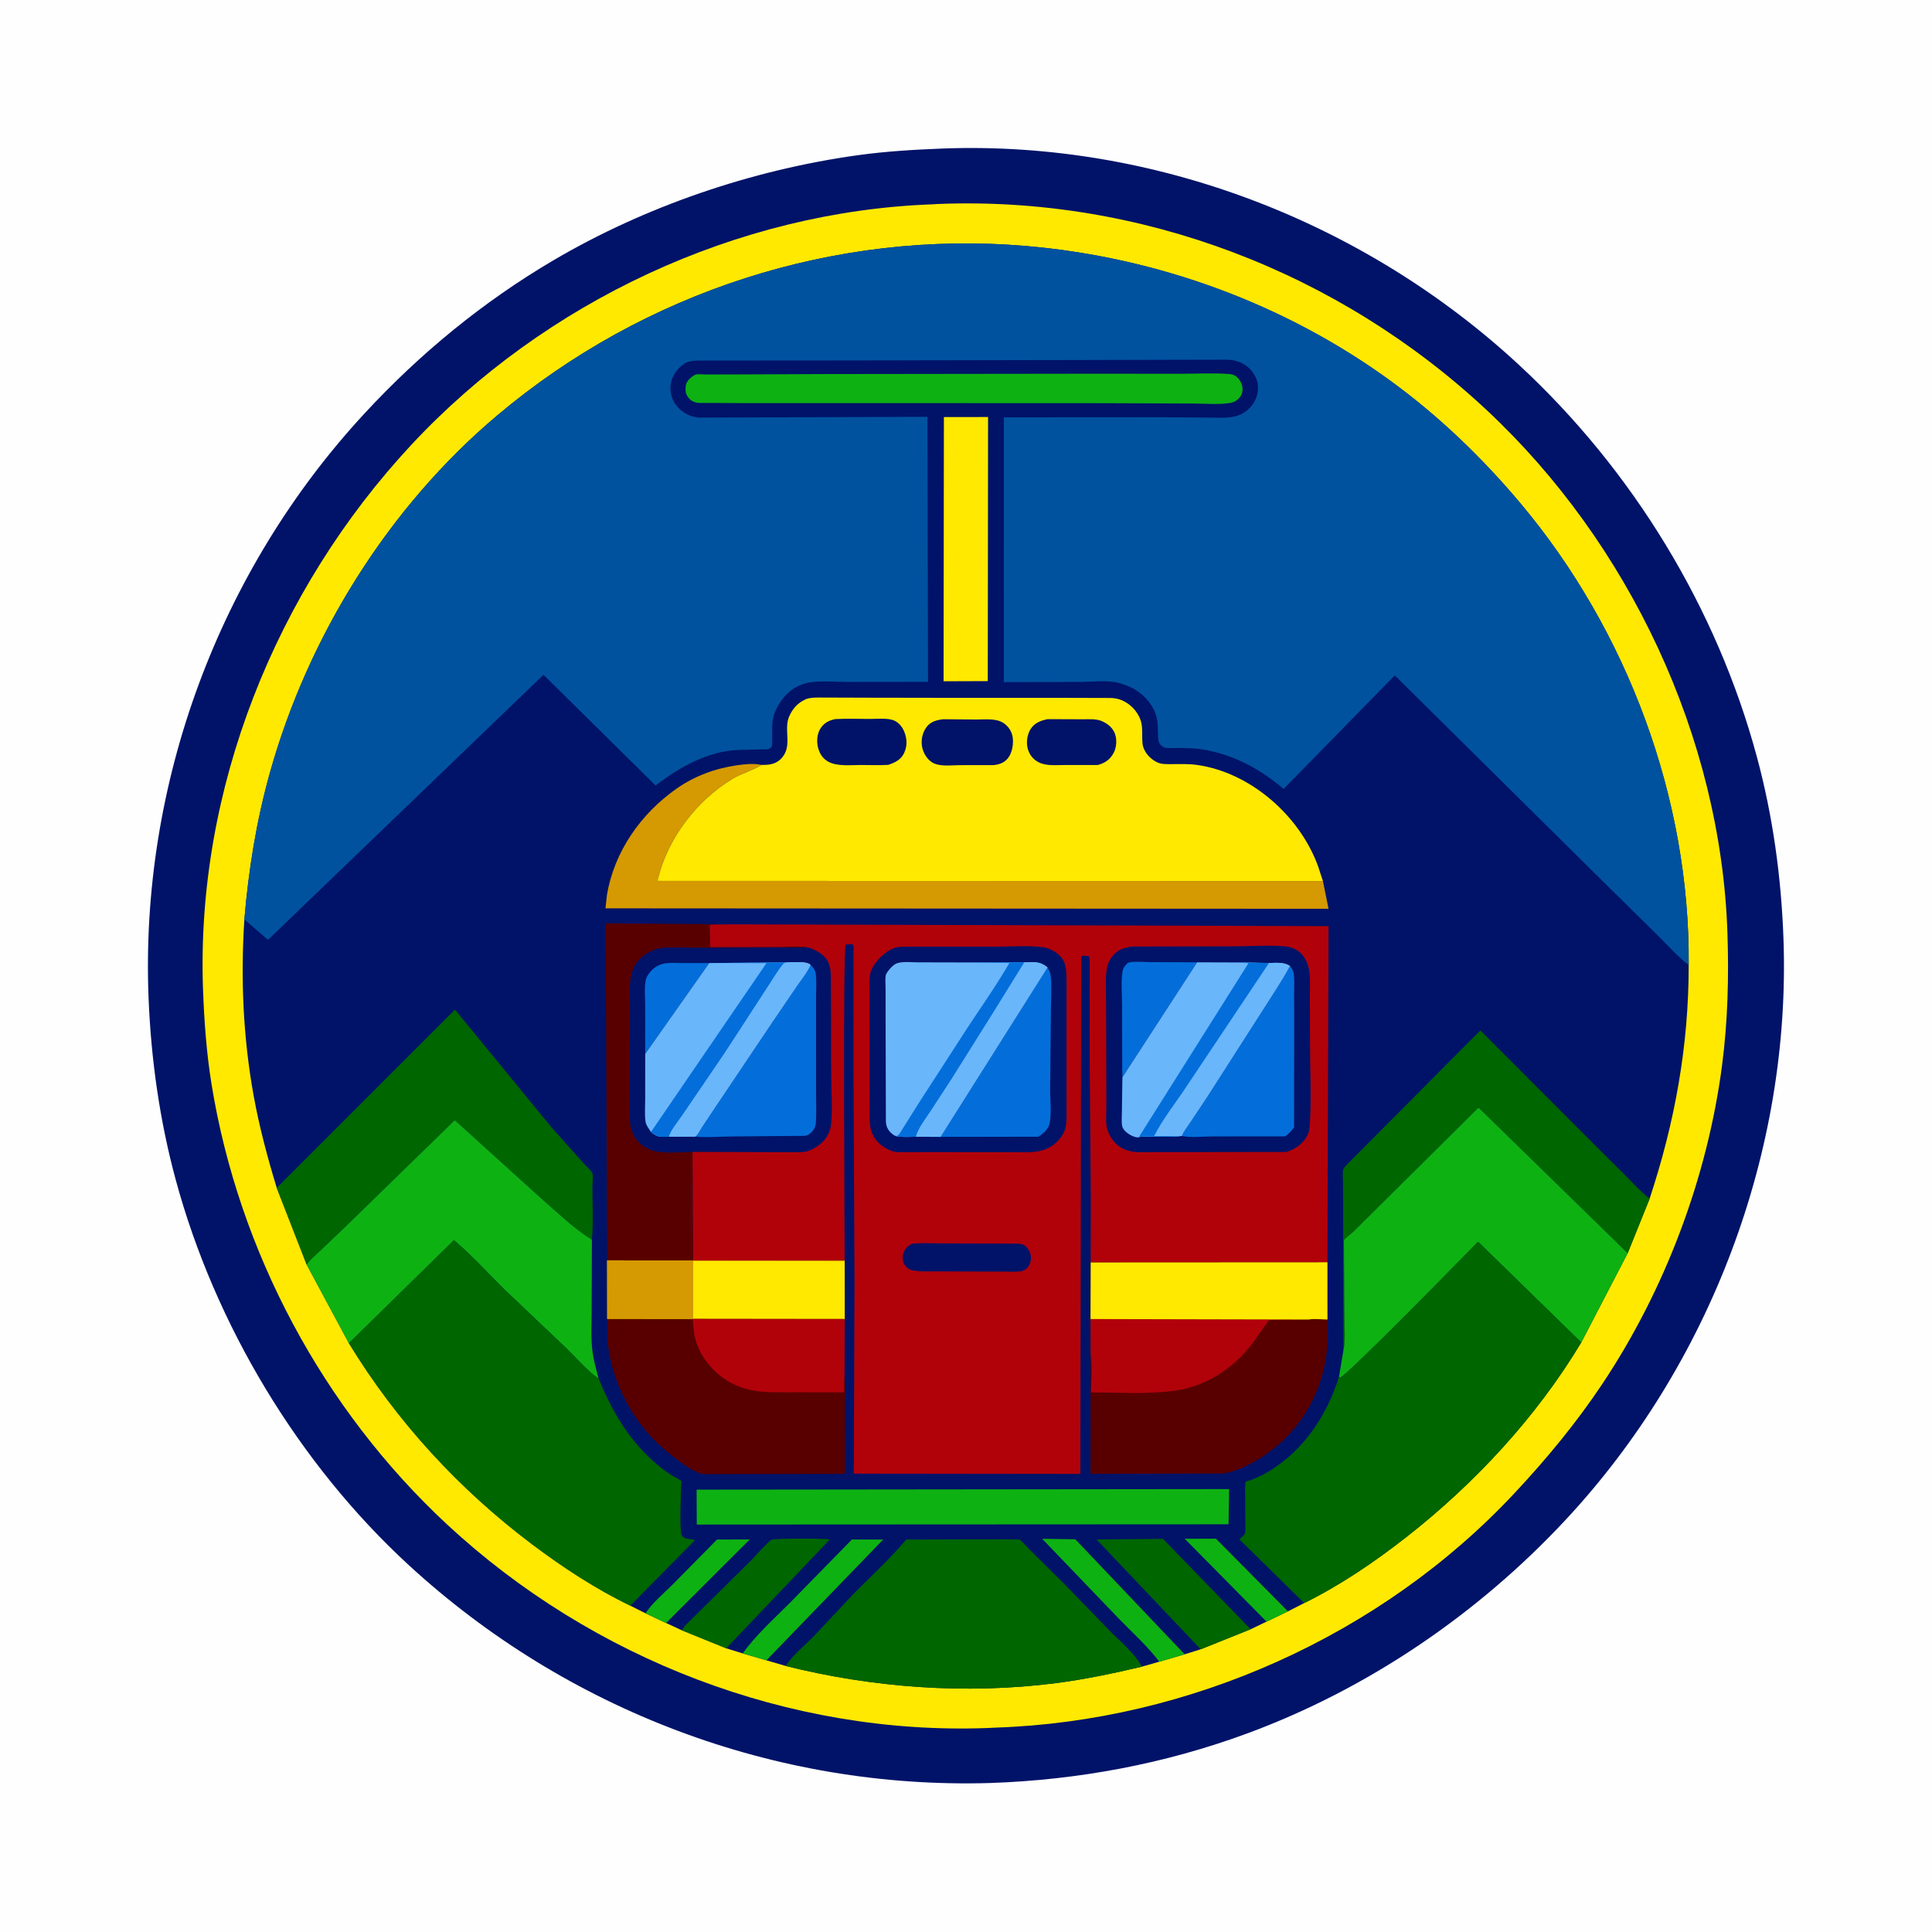
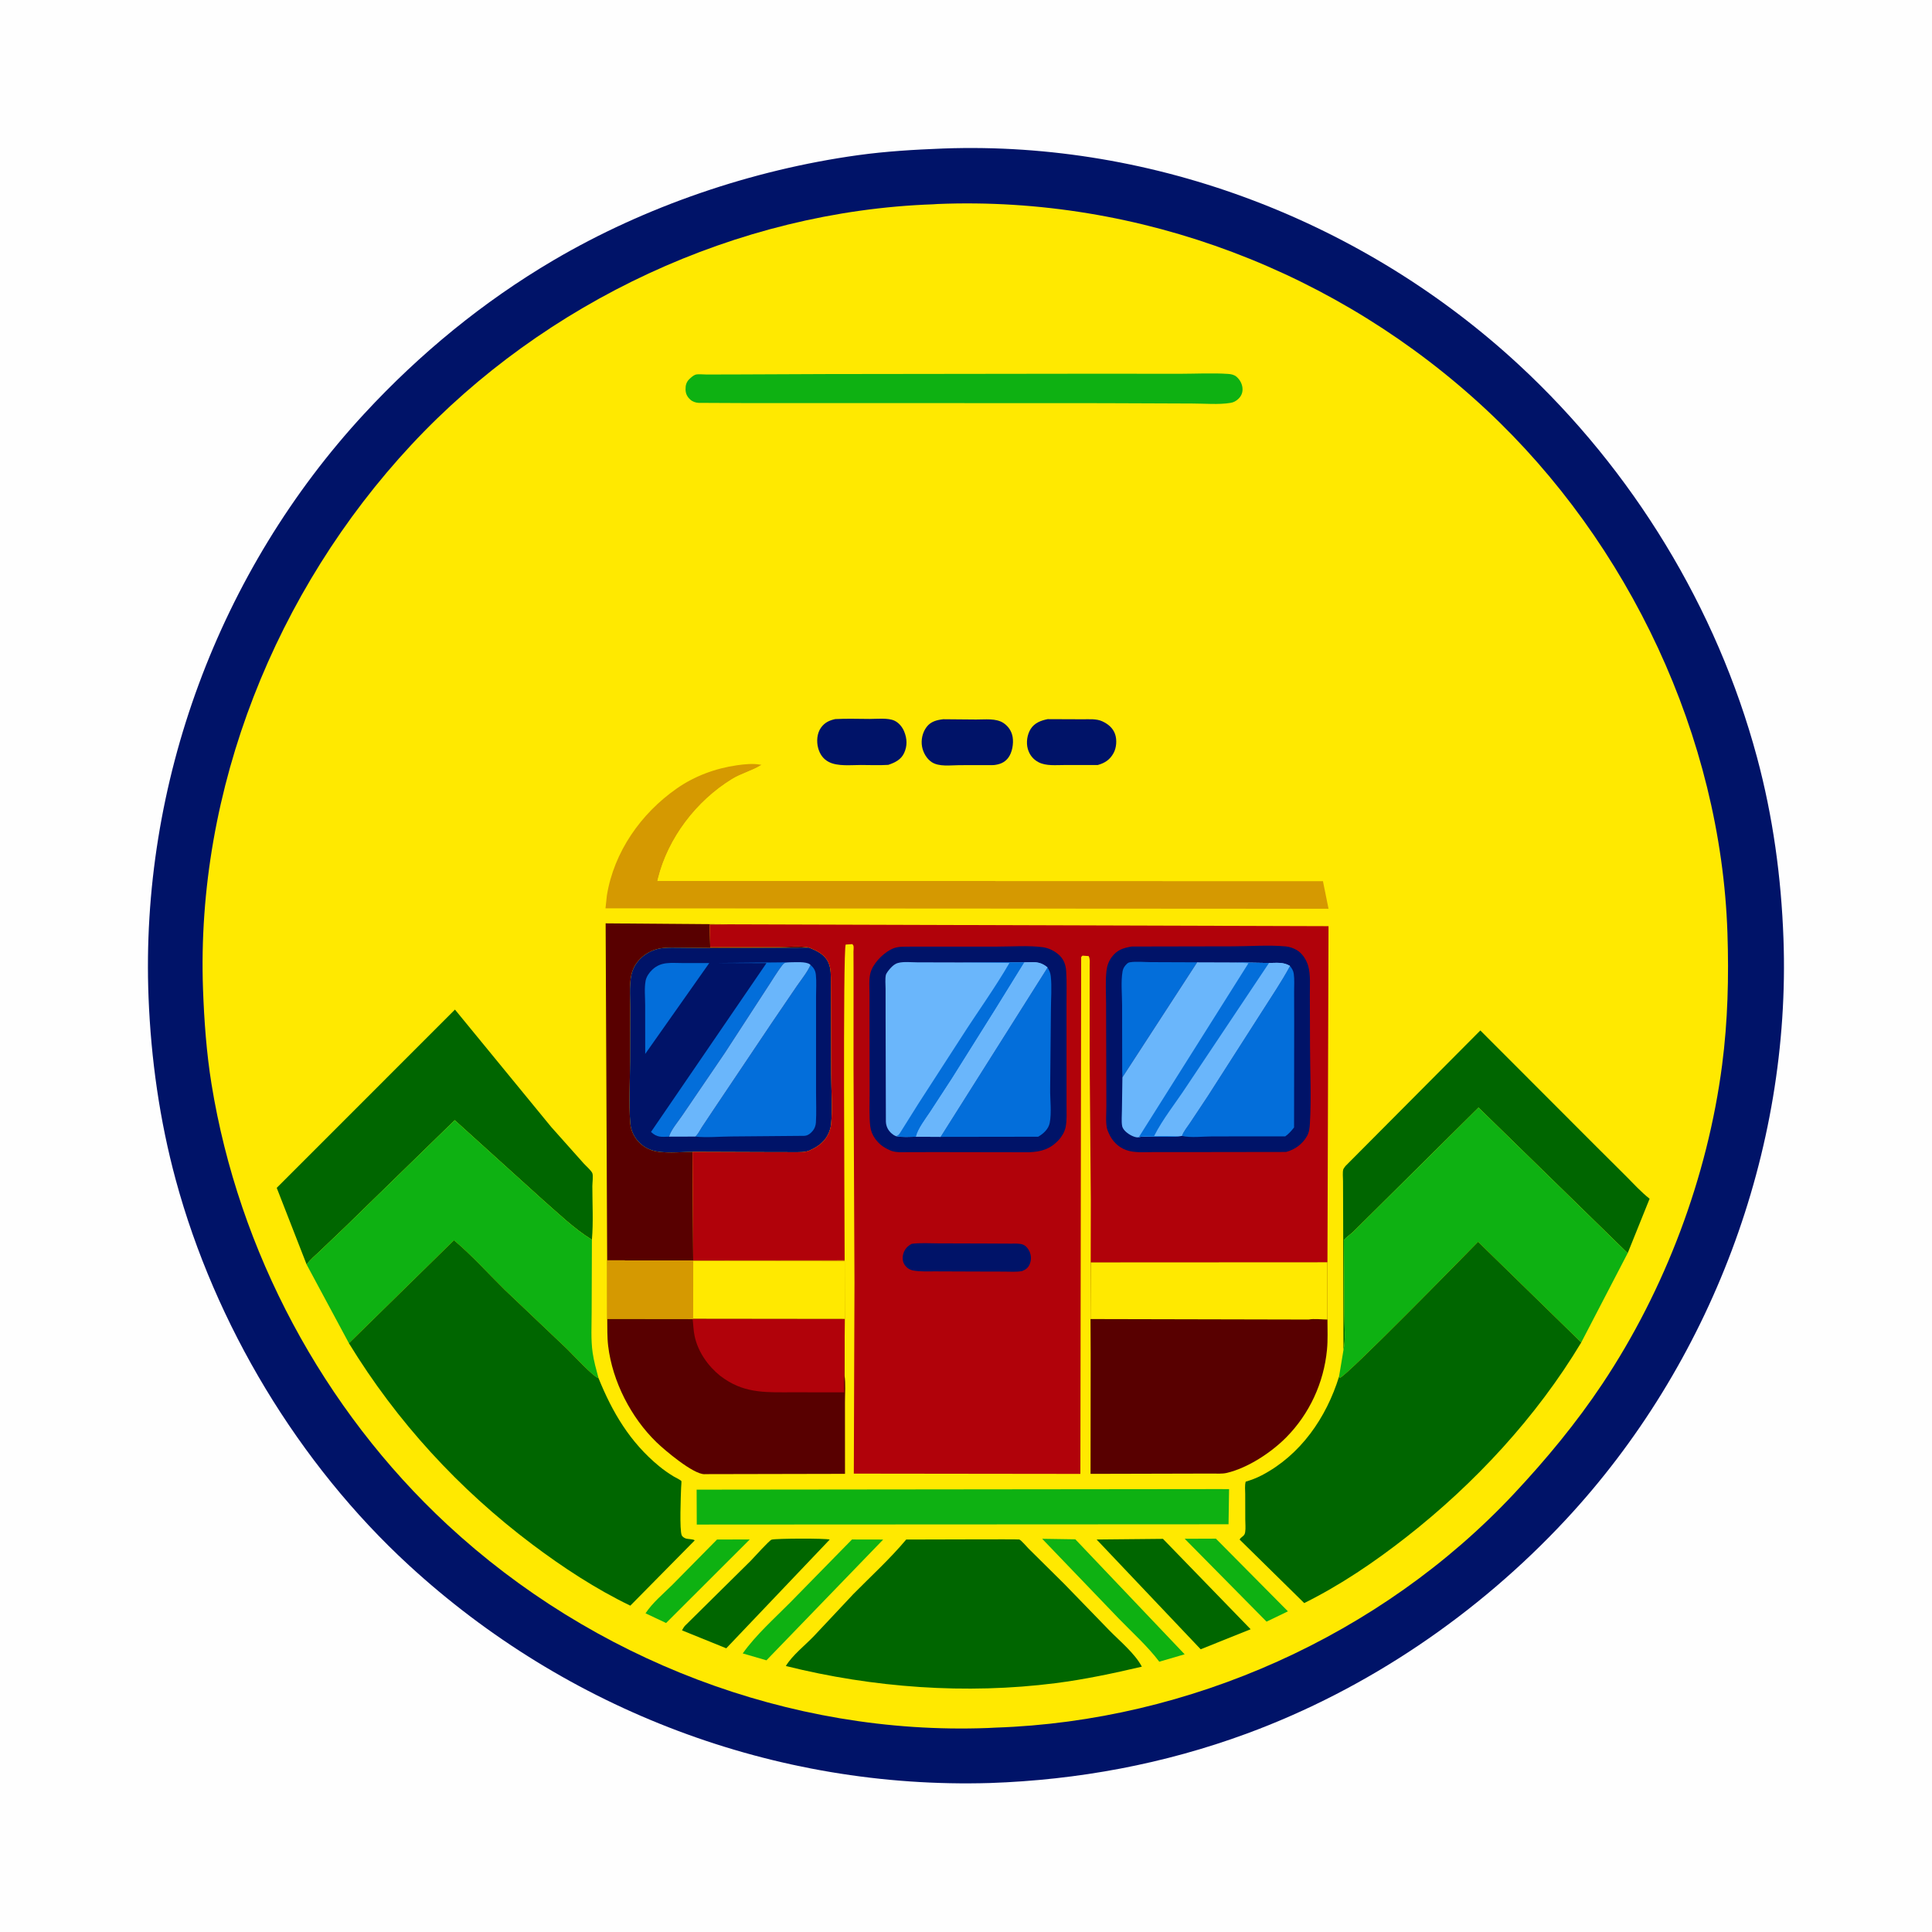
<svg xmlns="http://www.w3.org/2000/svg" version="1.1" style="display: block;" viewBox="0 0 2048 2048" width="1024" height="1024">
  <path transform="translate(0,0)" fill="rgb(254,254,254)" d="M -0 -0 L 2048 0 L 2048 2048 L -0 2048 L -0 -0 z" />
  <path transform="translate(0,0)" fill="rgb(0,19,104)" d="M 999.304 157.447 L 1000.37 157.405 C 1224.33 149.414 1446.45 235.069 1610.44 387.049 C 1730.65 498.464 1819.82 644.233 1862.45 802.597 C 1879.4 865.535 1888.21 930.035 1890.55 995.091 C 1898.64 1220.13 1813.04 1446.48 1659.54 1611.19 C 1566.51 1711.01 1449.78 1790.52 1321.46 1837.75 C 1234.02 1869.94 1142.49 1886.88 1049.48 1890.07 C 821.891 1896.82 600.847 1813.09 433.426 1659.19 C 316.385 1551.6 227.944 1404.11 186.345 1250.88 C 169.261 1187.95 160.07 1122.73 157.478 1057.63 C 148.443 830.627 232.079 605.115 386.299 438.397 C 445.034 374.902 511.874 319.946 586.5 276.026 C 684.139 218.562 797.421 180.045 909.49 164.5 C 939.291 160.366 969.266 158.624 999.304 157.447 z" />
  <path transform="translate(0,0)" fill="rgb(255,233,0)" d="M 989.253 216.56 L 993.981 216.246 C 1208.61 207.592 1418.91 288.136 1575.64 434.414 C 1727 575.685 1824.25 781.645 1831.16 988.967 C 1832.72 1035.68 1831.55 1082.46 1825.52 1128.84 C 1810.06 1247.82 1765.07 1367.23 1698.52 1467.05 C 1670.84 1508.57 1639.03 1546.96 1604.96 1583.34 C 1464.06 1733.77 1260.96 1824.51 1055.36 1831.35 L 1046.94 1831.77 C 836.694 1839.65 627.919 1758.87 474.193 1616.23 C 342.438 1493.97 252.917 1326.49 224.209 1149.13 C 218.903 1116.35 216.397 1081.89 215.207 1048.7 C 207.6 836.654 292.202 625.98 436.043 471.523 C 577.414 319.717 781.539 223.83 989.253 216.56 z" />
-   <path transform="translate(0,0)" fill="rgb(0,19,104)" d="M 259.038 974.619 C 263.549 921.609 271.78 870.247 286.15 818.96 C 326.741 674.083 411.966 537.338 527.243 440.242 C 682.702 309.303 885.462 243.381 1088.19 260.814 C 1226.96 272.747 1362.38 322.134 1475 404.439 C 1525.6 441.417 1571.37 485.472 1611.63 533.368 C 1724.95 668.156 1791.55 846.471 1790.09 1022.93 C 1790.17 1108.43 1775.44 1189.63 1748.65 1270.71 L 1725.44 1328.33 L 1676.19 1423.06 C 1628.72 1502.13 1563.19 1572.74 1490.72 1629.41 C 1456.7 1656.02 1421.27 1680.05 1382.54 1699.33 L 1365.27 1708.09 L 1342.6 1719.01 L 1325.73 1727.07 L 1272.77 1748.29 L 1255.78 1753.63 L 1228.88 1761.48 L 1210.4 1766.74 C 1180.06 1773.84 1149.74 1780.3 1118.79 1784.24 C 1024.11 1796.29 925.523 1789.12 833.016 1766.03 L 812.456 1760.01 L 787.331 1752.7 L 769.865 1747.26 L 722.954 1728.26 L 706.081 1720.46 L 684.281 1710.18 L 668.164 1702.07 C 631.62 1684.44 596.666 1661.52 564.267 1637.14 C 486.479 1578.61 420.672 1507.02 369.876 1423.89 L 325.081 1340.53 L 293.348 1259.17 C 283.592 1227.1 274.854 1194.51 268.88 1161.5 C 257.689 1099.66 254.985 1037.23 259.038 974.619 z" />
  <path transform="translate(0,0)" fill="rgb(14,177,18)" d="M 1342.6 1719.01 L 1255.84 1631.16 L 1288.9 1631.04 L 1365.27 1708.09 L 1342.6 1719.01 z" />
  <path transform="translate(0,0)" fill="rgb(14,177,18)" d="M 684.281 1710.18 C 691.516 1699.1 703.213 1689.4 712.647 1680.06 L 760.082 1631.97 L 794.78 1631.88 L 706.081 1720.46 L 684.281 1710.18 z" />
  <path transform="translate(0,0)" fill="rgb(14,177,18)" d="M 1228.88 1761.48 C 1216.68 1745.22 1200.18 1730.46 1185.97 1715.79 L 1104.75 1631.19 L 1139.89 1631.73 L 1255.78 1753.63 L 1228.88 1761.48 z" />
  <path transform="translate(0,0)" fill="rgb(14,177,18)" d="M 787.331 1752.7 C 801.221 1733.09 820.893 1715.65 837.85 1698.53 L 903.122 1631.92 L 936.203 1631.99 L 812.456 1760.01 L 787.331 1752.7 z" />
  <path transform="translate(0,0)" fill="rgb(0,102,0)" d="M 722.954 1728.26 C 723.877 1726.5 724.899 1724.7 726.259 1723.24 L 795.919 1654.38 C 799.55 1650.69 815.595 1632.66 818.018 1632.07 C 823.512 1630.74 875.153 1630.59 879.548 1632 L 769.865 1747.26 L 722.954 1728.26 z" />
  <path transform="translate(0,0)" fill="rgb(0,102,0)" d="M 1272.77 1748.29 L 1162.45 1631.94 L 1232.78 1631.25 L 1325.73 1727.07 L 1272.77 1748.29 z" />
  <path transform="translate(0,0)" fill="rgb(255,233,0)" d="M 1000.57 442.092 L 1047.4 442.062 L 1047.08 722.008 L 1000.21 722.177 L 1000.57 442.092 z" />
  <path transform="translate(0,0)" fill="rgb(14,177,18)" d="M 876.704 396.512 L 1157.53 396.159 L 1251.09 396.225 C 1267.82 396.204 1285.25 395.246 1301.9 396.366 C 1304.99 396.574 1308.23 397.229 1310.65 399.276 C 1314.49 402.527 1317.1 407.45 1317.15 412.521 C 1317.2 416.522 1315.73 419.897 1312.86 422.672 C 1310.39 425.056 1307.82 426.523 1304.41 427.077 C 1291.61 429.161 1276.89 427.737 1263.8 427.754 L 1169.25 427.379 L 889.856 427.269 L 790.132 427.29 L 740.5 427.052 C 737.398 426.885 734.105 425.765 731.79 423.655 C 728.494 420.652 726.829 417.443 726.704 412.969 C 726.581 408.544 727.52 404.961 730.792 401.798 C 732.33 400.311 735.202 397.745 737.291 397.155 C 740.207 396.331 745.053 396.971 748.107 396.963 L 773.275 396.952 L 876.704 396.512 z" />
  <path transform="translate(0,0)" fill="rgb(88,0,0)" d="M 643.627 1336.08 L 641.997 978.794 L 772.191 979.823 L 752.247 980.177 L 752.881 1004 L 825.453 1003.9 C 835.288 1003.89 848.049 1002.42 857.556 1004.48 L 757.223 1004.93 L 719.856 1004.57 C 710.516 1004.58 701.072 1003.88 692.277 1007.5 L 691.025 1008 C 682.129 1011.75 674.166 1019.3 670.767 1028.38 C 666.448 1039.92 668.075 1055.92 668.02 1068.18 L 667.881 1125.12 C 667.845 1146.59 666.415 1169.19 668.103 1190.55 C 668.426 1194.64 669.489 1198.45 671.274 1202.15 C 675.099 1210.07 682.153 1216.34 690.531 1219.15 C 702.729 1223.25 721.067 1221.05 734.107 1221.02 L 734.825 1336.12 L 643.627 1336.08 z" />
  <path transform="translate(0,0)" fill="rgb(14,177,18)" d="M 1285.27 1578.51 L 1302.88 1578.52 L 1302.31 1615.8 L 755.099 1616.08 L 738.596 1616.13 L 738.45 1579.09 L 1285.27 1578.51 z" />
  <path transform="translate(0,0)" fill="rgb(0,102,0)" d="M 1426.29 1236.01 L 1569.22 1092.33 L 1691.86 1215.12 L 1723.6 1246.71 C 1731.71 1254.93 1739.58 1263.52 1748.65 1270.71 L 1725.44 1328.33 L 1724.54 1327.56 L 1567.31 1174.09 L 1462.98 1277.51 L 1434.5 1305.73 C 1431.34 1308.74 1427.31 1311.19 1424.61 1314.56 L 1425.04 1394.05 C 1425.04 1405.61 1426.6 1420 1424.11 1431.16 L 1423.81 1294.18 L 1423.66 1251.84 C 1423.69 1248.52 1422.99 1242.43 1423.98 1239.5 C 1424.32 1238.47 1425.66 1236.97 1426.29 1236.01 z" />
  <path transform="translate(0,0)" fill="rgb(213,153,1)" d="M 1402.37 934.022 L 1408.31 963.351 L 641.845 962.885 L 643.324 949.167 C 650.86 903.033 679.283 862.51 717.258 835.934 C 736.29 822.615 758.444 814.434 781.356 811.192 C 789.306 810.067 798.471 809.107 806.391 810.655 L 807.239 810.841 L 806.469 811.327 C 797.009 817.142 785.728 819.914 776.018 825.865 C 738.29 848.987 708.176 888.296 697.521 931.334 L 696.916 933.804 L 1402.37 934.022 z" />
  <path transform="translate(0,0)" fill="rgb(0,102,0)" d="M 293.348 1259.17 L 482.279 1070.2 L 584.28 1194.62 L 618.678 1233.21 C 620.981 1235.79 626.858 1240.88 627.915 1243.65 C 628.977 1246.43 627.914 1253.94 627.913 1257.38 C 627.907 1276.05 629.047 1295.61 627.452 1314.15 L 626.698 1313.69 C 608.459 1302.34 591.439 1285.9 575.272 1271.76 L 482.041 1187.44 L 365.978 1300.55 L 338.351 1326.88 C 333.905 1331.14 328.516 1335.45 325.081 1340.53 L 293.348 1259.17 z" />
  <path transform="translate(0,0)" fill="rgb(14,177,18)" d="M 325.081 1340.53 C 328.516 1335.45 333.905 1331.14 338.351 1326.88 L 365.978 1300.55 L 482.041 1187.44 L 575.272 1271.76 C 591.439 1285.9 608.459 1302.34 626.698 1313.69 L 627.452 1314.15 L 627.181 1390.87 C 627.201 1405 626.21 1420.01 628.238 1433.97 C 629.551 1443.01 632.076 1452.03 634.441 1460.84 C 629.35 1460 606.351 1435.04 601.041 1429.92 L 534.913 1367.11 C 517.29 1349.74 500.121 1330.55 481.193 1314.7 L 369.876 1423.89 L 325.081 1340.53 z" />
  <path transform="translate(0,0)" fill="rgb(14,177,18)" d="M 1424.11 1431.16 C 1426.6 1420 1425.04 1405.61 1425.04 1394.05 L 1424.61 1314.56 C 1427.31 1311.19 1431.34 1308.74 1434.5 1305.73 L 1462.98 1277.51 L 1567.31 1174.09 L 1724.54 1327.56 L 1725.44 1328.33 L 1676.19 1423.06 L 1566.83 1316.35 C 1553.11 1330.38 1427.57 1458.76 1420.33 1460.57 L 1419.43 1459.31 L 1424.11 1431.16 z" />
  <path transform="translate(0,0)" fill="rgb(0,102,0)" d="M 833.016 1766.03 C 839.968 1754.55 853.59 1743.97 862.983 1734.12 L 904.629 1689.73 C 923.431 1670.71 943.422 1652.48 960.615 1631.98 C 973.473 1632.05 1079.47 1631.49 1080.49 1631.93 C 1082.87 1632.94 1088.16 1639.44 1090.28 1641.52 L 1128.14 1679 L 1175.83 1728.17 C 1186.81 1739.44 1203.07 1752.72 1210.4 1766.74 C 1180.06 1773.84 1149.74 1780.3 1118.79 1784.24 C 1024.11 1796.29 925.523 1789.12 833.016 1766.03 z" />
  <path transform="translate(0,0)" fill="rgb(0,19,104)" d="M 734.107 1221.02 C 721.067 1221.05 702.729 1223.25 690.531 1219.15 C 682.153 1216.34 675.099 1210.07 671.274 1202.15 C 669.489 1198.45 668.426 1194.64 668.103 1190.55 C 666.415 1169.19 667.845 1146.59 667.881 1125.12 L 668.02 1068.18 C 668.075 1055.92 666.448 1039.92 670.767 1028.38 C 674.166 1019.3 682.129 1011.75 691.025 1008 L 692.277 1007.5 C 701.072 1003.88 710.516 1004.58 719.856 1004.57 L 757.223 1004.93 L 857.556 1004.48 C 866.246 1007.98 874.75 1011.9 878.522 1021.22 C 880.933 1027.17 880.76 1034.43 880.792 1040.77 L 880.899 1067.02 L 881.071 1138.27 C 881.103 1155.72 882.759 1174.83 880.939 1192.11 C 880.633 1195.02 879.659 1198.35 878.5 1201.03 C 874.763 1209.66 867.404 1215.46 859 1219.14 L 857.694 1219.73 C 853.118 1221.59 847.436 1221.31 842.567 1221.36 L 815.283 1221.31 L 734.107 1221.02 z" />
  <path transform="translate(0,0)" fill="rgb(3,110,218)" d="M 683.952 1117.21 L 683.906 1065 C 683.901 1057.03 682.897 1047.44 684.379 1039.65 C 685.211 1035.27 688.164 1031.05 691.311 1028.04 C 700.897 1018.87 711.807 1020.93 723.981 1020.89 L 751.848 1020.87 L 683.952 1117.21 z" />
  <path transform="translate(0,0)" fill="rgb(3,110,218)" d="M 859.18 1022.92 C 862.652 1025.84 864.36 1028.75 864.852 1033.33 C 865.646 1040.74 865.032 1048.9 865.045 1056.38 L 865.055 1100.19 L 865.056 1158.48 C 865.054 1168.88 865.549 1179.62 864.891 1190 C 864.69 1193.17 863.55 1196.37 861.477 1198.82 C 859.074 1201.66 856.18 1203.92 852.5 1204.04 L 775.551 1204.7 C 763.155 1204.75 749.247 1206.13 736.998 1204.83 C 739.936 1202.43 741.813 1198.19 743.918 1194.98 L 757.411 1174.73 L 818.47 1083.76 L 844.603 1045.37 C 849.553 1038.15 855.595 1030.89 859.18 1022.92 z" />
-   <path transform="translate(0,0)" fill="rgb(106,182,251)" d="M 760.523 1020.8 L 837.242 1020.07 C 842.664 1020.11 854.371 1018.99 858.59 1022.31 L 859.18 1022.92 C 855.595 1030.89 849.553 1038.15 844.603 1045.37 L 818.47 1083.76 L 757.411 1174.73 L 743.918 1194.98 C 741.813 1198.19 739.936 1202.43 736.998 1204.83 L 709.251 1204.91 C 700.836 1205.17 696.59 1205.93 690.081 1199.91 C 687.954 1196.78 684.887 1192.94 684.304 1189.13 C 683.166 1181.69 683.933 1172.88 683.92 1165.26 L 683.952 1117.21 L 751.848 1020.87 L 760.523 1020.8 z" />
  <path transform="translate(0,0)" fill="rgb(3,110,218)" d="M 760.523 1020.8 L 837.242 1020.07 C 833.619 1020.42 831.862 1019.8 829.5 1022.83 C 823.312 1030.76 818.008 1040.02 812.396 1048.39 L 768.288 1116.24 L 723.299 1182.32 C 719.112 1188.59 711.039 1197.95 709.251 1204.91 C 700.836 1205.17 696.59 1205.93 690.081 1199.91 L 812.476 1020.96 L 760.523 1020.8 z" />
  <path transform="translate(0,0)" fill="rgb(106,182,251)" d="M 837.242 1020.07 C 842.664 1020.11 854.371 1018.99 858.59 1022.31 L 859.18 1022.92 C 855.595 1030.89 849.553 1038.15 844.603 1045.37 L 818.47 1083.76 L 757.411 1174.73 L 743.918 1194.98 C 741.813 1198.19 739.936 1202.43 736.998 1204.83 L 709.251 1204.91 C 711.039 1197.95 719.112 1188.59 723.299 1182.32 L 768.288 1116.24 L 812.396 1048.39 C 818.008 1040.02 823.312 1030.76 829.5 1022.83 C 831.862 1019.8 833.619 1020.42 837.242 1020.07 z" />
  <path transform="translate(0,0)" fill="rgb(88,0,0)" d="M 1156.18 1338.07 L 1407.15 1337.94 L 1407.16 1398.77 C 1407.16 1409.36 1407.67 1420.34 1406.65 1430.87 C 1403.3 1465.79 1388.08 1498.81 1363.44 1523.69 C 1347.45 1539.84 1322.78 1556.06 1300.51 1561.33 C 1295.51 1562.51 1289.88 1562.01 1284.75 1562.03 L 1255.99 1562.1 L 1156.02 1562.35 L 1156.15 1435.75 L 1155.98 1398.26 L 1156.18 1338.07 z" />
-   <path transform="translate(0,0)" fill="rgb(177,2,10)" d="M 1155.98 1398.26 L 1387.26 1398.77 L 1385.96 1398.86 L 1345.22 1399.24 C 1338 1408.8 1331.81 1419.06 1324.21 1428.36 C 1304.19 1452.82 1276.28 1470 1244.74 1474.3 C 1216.21 1478.19 1185.3 1476.03 1156.45 1476.05 C 1156.73 1463.1 1157.95 1448.54 1156.15 1435.75 L 1155.98 1398.26 z" />
  <path transform="translate(0,0)" fill="rgb(255,233,0)" d="M 1156.18 1338.07 L 1407.15 1337.94 L 1407.16 1398.77 C 1401.24 1398.76 1392.9 1397.63 1387.26 1398.77 L 1155.98 1398.26 L 1156.18 1338.07 z" />
  <path transform="translate(0,0)" fill="rgb(88,0,0)" d="M 734.825 1336.12 L 895.36 1335.97 L 895.409 1336.99 L 895.48 1398.13 L 895.175 1457.64 C 896.593 1466.73 895.681 1477.42 895.697 1486.66 L 895.738 1562.32 L 748.5 1562.63 L 746.752 1562.69 C 734.743 1562.78 704.732 1537.36 696.017 1528.95 C 668.884 1502.76 649.157 1464.23 644.671 1426.68 C 643.551 1417.3 643.869 1407.42 643.693 1397.97 L 643.627 1336.08 L 734.825 1336.12 z" />
  <path transform="translate(0,0)" fill="rgb(177,2,10)" d="M 734.788 1397.95 L 895.48 1398.13 L 895.175 1457.64 C 894.402 1463.49 894.872 1470.01 894.854 1475.94 L 840.385 1475.88 C 814.308 1475.86 791.18 1477.4 768.429 1461.96 L 767 1460.98 L 763.387 1458.4 C 750.357 1447.89 739.946 1432.98 736.357 1416.5 C 735.043 1410.46 734.987 1404.21 734.208 1398.08 L 734.788 1397.95 z" />
  <path transform="translate(0,0)" fill="rgb(255,233,0)" d="M 734.825 1336.12 L 895.36 1335.97 L 895.409 1336.99 L 895.48 1398.13 L 734.788 1397.95 L 734.208 1398.08 L 643.693 1397.97 L 643.627 1336.08 L 734.825 1336.12 z" />
  <path transform="translate(0,0)" fill="rgb(213,153,1)" d="M 734.825 1336.12 L 895.36 1335.97 L 895.409 1336.99 L 734.872 1336.81 L 734.788 1397.95 L 734.208 1398.08 L 643.693 1397.97 L 643.627 1336.08 L 734.825 1336.12 z" />
  <path transform="translate(0,0)" fill="rgb(0,102,0)" d="M 1419.43 1459.31 L 1420.33 1460.57 C 1427.57 1458.76 1553.11 1330.38 1566.83 1316.35 L 1676.19 1423.06 C 1628.72 1502.13 1563.19 1572.74 1490.72 1629.41 C 1456.7 1656.02 1421.27 1680.05 1382.54 1699.33 L 1314.05 1632 C 1314.83 1630.59 1315.67 1629.86 1316.94 1628.92 C 1318.83 1627.49 1319.6 1626.36 1319.95 1624 C 1320.57 1619.92 1320.04 1614.92 1320.04 1610.77 L 1319.98 1583.71 C 1319.96 1579.55 1319.35 1574.63 1320.48 1570.63 C 1326.42 1568.86 1332 1566.76 1337.5 1563.89 C 1378.65 1542.42 1405.92 1502.89 1419.43 1459.31 z" />
  <path transform="translate(0,0)" fill="rgb(0,102,0)" d="M 369.876 1423.89 L 481.193 1314.7 C 500.121 1330.55 517.29 1349.74 534.913 1367.11 L 601.041 1429.92 C 606.351 1435.04 629.35 1460 634.441 1460.84 C 649.1 1497.12 667.812 1528.79 698.51 1554.08 C 703.518 1558.21 708.67 1561.82 714.229 1565.17 C 715.947 1566.21 721.259 1568.62 722.325 1570.08 C 722.523 1570.35 722.028 1576.52 722.002 1577.22 C 721.704 1585.41 720.186 1621.92 722.675 1627.5 C 723.364 1629.04 725.238 1630.17 726.71 1630.76 C 728.978 1631.67 735.349 1631.41 736.419 1632.9 L 668.164 1702.07 C 631.62 1684.44 596.666 1661.52 564.267 1637.14 C 486.479 1578.61 420.672 1507.02 369.876 1423.89 z" />
  <path transform="translate(0,0)" fill="rgb(255,233,0)" d="M 807.239 810.841 L 808.691 810.851 C 815.961 810.834 822.352 809.884 827.742 804.481 C 841.159 791.035 829.745 773.113 836.996 758.5 L 837.817 756.82 C 841.164 750.293 846.345 744.931 853 741.791 L 854.159 741.23 C 857.999 739.54 862.825 739.558 866.961 739.427 L 922.367 739.599 L 1018.06 739.759 L 1121.64 739.728 L 1177.74 739.888 C 1181.52 740.037 1185.5 740.749 1189 742.212 C 1197.88 745.922 1205.29 753.465 1208.75 762.447 C 1211.84 770.483 1210.24 779.6 1211.09 788 C 1211.97 796.744 1218.88 804.343 1226.5 808.024 C 1231.15 810.273 1236.11 809.991 1241.16 810.01 C 1250.03 810.044 1259.21 809.579 1268.01 810.745 C 1325.27 818.325 1378.13 864.922 1397.36 918.714 L 1402.37 934.022 L 696.916 933.804 L 697.521 931.334 C 708.176 888.296 738.29 848.987 776.018 825.865 C 785.728 819.914 797.009 817.142 806.469 811.327 L 807.239 810.841 z" />
  <path transform="translate(0,0)" fill="rgb(0,19,104)" d="M 1110.65 762.316 L 1147.67 762.46 C 1154.46 762.522 1162.18 761.723 1168.45 764.618 C 1174.56 767.442 1179.8 771.701 1182.05 778.271 C 1184.15 784.406 1183.51 792.629 1180.43 798.272 C 1176.6 805.297 1171.29 808.821 1163.71 810.931 L 1127.98 810.968 C 1119.34 810.954 1108.93 812.124 1101 808.037 C 1095.16 805.028 1091.3 800.137 1089.51 793.854 C 1087.58 787.087 1088.84 778.639 1092.57 772.726 C 1096.64 766.268 1103.49 763.711 1110.65 762.316 z" />
  <path transform="translate(0,0)" fill="rgb(0,19,104)" d="M 885.445 762.257 C 897.504 761.603 909.824 762.075 921.909 762.108 C 929.453 762.128 941.256 760.763 948.156 763.95 C 952.893 766.138 956.57 770.753 958.5 775.49 C 961.593 783.084 961.893 790.695 958.404 798.236 C 955.122 805.328 948.631 808.416 941.61 810.787 C 932.012 811.405 922.091 810.928 912.462 810.923 C 902.148 810.917 887.946 812.559 878.583 807.721 C 872.6 804.629 869.04 799.423 867.283 793 C 865.392 786.09 866.001 777.434 870.19 771.5 C 874.111 765.945 879.008 763.646 885.445 762.257 z" />
  <path transform="translate(0,0)" fill="rgb(0,19,104)" d="M 999.884 762.419 L 1034.7 762.719 C 1043.94 762.808 1055.89 761.12 1063.85 766.502 C 1068.99 769.98 1072.45 775.236 1073.45 781.337 C 1074.58 788.204 1073.04 797.713 1068.72 803.357 C 1064.74 808.55 1059.49 810.39 1053.25 811.032 L 1016.94 811.096 C 1007.9 811.127 995.296 813.068 987.5 807.782 C 982.228 804.207 978.625 797.807 977.449 791.621 C 976.087 784.458 977.814 776.536 982.2 770.677 C 986.6 764.799 992.993 763.224 999.884 762.419 z" />
  <path transform="translate(0,0)" fill="rgb(177,2,10)" d="M 772.191 979.823 L 1408.3 981.773 L 1407.15 1337.94 L 1156.18 1338.07 L 1156.31 1271.92 L 1155.11 1128.3 L 1155.08 1046.15 L 1155.1 1023.25 C 1155.1 1019.84 1155.66 1016.52 1154.01 1013.5 L 1147.5 1013.03 C 1146.07 1014.5 1146.06 1013.95 1146.07 1016.22 L 1145.24 1562.38 L 905.079 1562.1 L 905.78 1360.03 L 904.76 1131.14 L 904.795 1027.57 L 904.72 1008.73 C 904.713 1007.24 905.128 1003.87 904.688 1002.5 C 904.479 1001.85 903.896 1001.39 903.5 1000.83 L 896.5 1001.27 C 893.34 1006.34 895.344 1300.73 895.36 1335.97 L 734.825 1336.12 L 734.107 1221.02 L 815.283 1221.31 L 842.567 1221.36 C 847.436 1221.31 853.118 1221.59 857.694 1219.73 L 859 1219.14 C 867.404 1215.46 874.763 1209.66 878.5 1201.03 C 879.659 1198.35 880.633 1195.02 880.939 1192.11 C 882.759 1174.83 881.103 1155.72 881.071 1138.27 L 880.899 1067.02 L 880.792 1040.77 C 880.76 1034.43 880.933 1027.17 878.522 1021.22 C 874.75 1011.9 866.246 1007.98 857.556 1004.48 C 848.049 1002.42 835.288 1003.89 825.453 1003.9 L 752.881 1004 L 752.247 980.177 L 772.191 979.823 z" />
  <path transform="translate(0,0)" fill="rgb(0,19,104)" d="M 966.49 1318.5 C 975.555 1317.31 985.316 1318.01 994.468 1318.02 L 1045.77 1318.17 L 1071.76 1318.3 C 1075.78 1318.32 1080.97 1317.87 1084.71 1319.46 C 1087.65 1320.7 1090.2 1323.95 1091.4 1326.81 C 1093.28 1331.28 1093.34 1335.72 1091.47 1340.2 C 1089.83 1344.11 1087.28 1345.83 1083.5 1347.38 C 1077.48 1348.53 1070.58 1347.95 1064.44 1347.95 L 1032.89 1347.87 L 991.649 1347.71 C 983.997 1347.67 975.609 1348.19 968.084 1346.77 C 963.759 1345.95 960.876 1343.77 958.545 1340.11 C 956.603 1337.06 956.551 1332.4 957.539 1329.03 C 958.992 1324.05 962.019 1320.87 966.49 1318.5 z" />
  <path transform="translate(0,0)" fill="rgb(0,19,104)" d="M 965.433 1003.49 L 1057.49 1003.44 C 1072.9 1003.45 1090 1002.09 1105.25 1004.06 C 1111.31 1004.85 1117.24 1007.7 1121.87 1011.62 C 1127.53 1016.42 1129.74 1022.45 1130.2 1029.66 C 1130.94 1041.29 1130.5 1053.28 1130.53 1064.94 L 1130.55 1130.61 L 1130.57 1171.28 C 1130.55 1178.85 1131.11 1187.45 1129.59 1194.87 C 1128.6 1199.71 1125.58 1204.92 1122.24 1208.48 C 1113.06 1218.28 1103.62 1220.91 1090.69 1221.43 L 994.707 1221.27 L 962.69 1221.32 C 956.852 1221.32 949.703 1221.95 944.272 1219.71 L 943 1219.13 C 936.58 1216.33 931.687 1212.69 927.577 1206.92 C 924.913 1203.19 923.028 1198.57 922.5 1194 C 921.196 1182.72 921.87 1170.79 921.84 1159.44 L 921.734 1097.77 L 921.713 1054.31 C 921.719 1047.23 920.935 1038.93 922.542 1032.03 C 924.842 1022.14 934.837 1011.72 943.67 1006.9 L 945 1006.21 C 951.2 1002.93 958.584 1003.6 965.433 1003.49 z" />
  <path transform="translate(0,0)" fill="rgb(3,110,218)" d="M 1110.36 1025.47 C 1112.3 1028.57 1113.47 1031.16 1113.87 1034.82 C 1115.11 1046.17 1114.03 1058.9 1114.01 1070.38 L 1113.21 1153.98 C 1113.04 1165.18 1114.89 1179.6 1112.74 1190.34 C 1111.43 1196.92 1106.03 1201.81 1100.49 1204.98 L 996.909 1205.13 L 1110.36 1025.47 z" />
  <path transform="translate(0,0)" fill="rgb(106,182,251)" d="M 1014.88 1020.21 L 1085.91 1020.13 C 1095.11 1019.98 1101.78 1018.74 1109.29 1024.67 L 1110.36 1025.47 L 996.909 1205.13 L 971.019 1204.99 C 964.127 1205.08 956.608 1205.73 949.85 1204.39 C 948.144 1203.77 946.824 1202.92 945.443 1201.76 C 941.443 1198.4 939.304 1194.19 939.071 1189 L 938.771 1080.05 L 938.753 1048.18 C 938.756 1043.82 938.133 1037.73 939.031 1033.6 C 939.477 1031.54 942.582 1027.74 944.01 1026.23 C 946.401 1023.69 948.609 1021.68 952 1020.76 C 957.961 1019.13 966.191 1020.11 972.371 1020.11 L 1014.88 1020.21 z" />
  <path transform="translate(0,0)" fill="rgb(3,110,218)" d="M 1014.88 1020.21 L 1085.91 1020.13 L 1055.19 1069.8 L 1009.21 1143.12 L 986.066 1178.63 C 981.191 1185.99 973.095 1196.39 971.019 1204.99 C 964.127 1205.08 956.608 1205.73 949.85 1204.39 C 952.238 1203.45 952.52 1203.19 954.04 1201 L 973.592 1169.83 L 1019.26 1099.21 C 1035.95 1073.1 1054.53 1047.56 1070.01 1020.79 L 1014.88 1020.21 z" />
-   <path transform="translate(0,0)" fill="rgb(106,182,251)" d="M 1085.91 1020.13 C 1095.11 1019.98 1101.78 1018.74 1109.29 1024.67 L 1110.36 1025.47 L 996.909 1205.13 L 971.019 1204.99 C 973.095 1196.39 981.191 1185.99 986.066 1178.63 L 1009.21 1143.12 L 1055.19 1069.8 L 1085.91 1020.13 z" />
+   <path transform="translate(0,0)" fill="rgb(106,182,251)" d="M 1085.91 1020.13 C 1095.11 1019.98 1101.78 1018.74 1109.29 1024.67 L 1110.36 1025.47 L 996.909 1205.13 L 971.019 1204.99 C 973.095 1196.39 981.191 1185.99 986.066 1178.63 L 1009.21 1143.12 L 1055.19 1069.8 L 1085.91 1020.13 " />
  <path transform="translate(0,0)" fill="rgb(0,19,104)" d="M 1199.7 1003.37 L 1307.2 1003.16 C 1325.38 1003.12 1345.15 1001.55 1363.11 1003.26 C 1367.02 1003.64 1370.58 1004.91 1374.03 1006.77 C 1380.25 1010.1 1384.89 1017.39 1386.77 1024.04 C 1389.43 1033.47 1388.42 1044.93 1388.5 1054.73 L 1388.68 1108.71 C 1388.73 1135.88 1390.18 1163.91 1388.54 1191 C 1388.25 1195.74 1387.85 1200.1 1385.47 1204.32 C 1380.64 1212.89 1372.68 1218.62 1363.25 1221.12 L 1267.45 1221.26 L 1222.41 1221.27 C 1213.2 1221.25 1202.42 1222.29 1193.69 1219.07 C 1185.28 1215.97 1178.96 1209.56 1175.4 1201.37 L 1174.82 1200 C 1174.25 1198.66 1173.69 1197.38 1173.39 1195.95 C 1171.92 1188.9 1172.81 1180.03 1172.79 1172.78 L 1172.67 1124.32 L 1172.49 1062.96 C 1172.44 1051.89 1171.67 1040.11 1172.92 1029.12 C 1173.51 1023.83 1175.31 1018.81 1178.5 1014.52 C 1184.11 1006.98 1190.75 1004.8 1199.7 1003.37 z" />
  <path transform="translate(0,0)" fill="rgb(3,110,218)" d="M 1189.79 1142.05 L 1189.58 1134.14 L 1189.47 1065.48 C 1189.47 1054.18 1188.05 1040.56 1189.99 1029.5 C 1190.51 1026.51 1192.13 1024.06 1194.28 1021.97 C 1195.5 1020.79 1196.27 1020.29 1198 1020.02 C 1204.6 1018.98 1212.8 1019.88 1219.53 1019.9 L 1269.03 1020.09 L 1189.79 1142.05 z" />
  <path transform="translate(0,0)" fill="rgb(3,110,218)" d="M 1367.35 1023.89 C 1369.41 1026.49 1370.96 1028.84 1371.44 1032.2 C 1372.3 1038.29 1371.79 1044.91 1371.81 1051.07 L 1371.88 1084.12 L 1371.76 1195.15 C 1368.84 1198.88 1366.28 1201.8 1362.4 1204.61 L 1285.26 1204.64 C 1275.3 1204.65 1262.25 1206.33 1252.74 1204.12 C 1254.25 1199.55 1258.41 1194.56 1261.1 1190.53 L 1280.18 1161.8 L 1337.56 1072.19 C 1347.61 1056.25 1358.43 1040.46 1367.35 1023.89 z" />
  <path transform="translate(0,0)" fill="rgb(106,182,251)" d="M 1308.49 1020.22 L 1345.2 1020.8 C 1353.13 1020.74 1360.34 1019.61 1367.35 1023.89 C 1358.43 1040.46 1347.61 1056.25 1337.56 1072.19 L 1280.18 1161.8 L 1261.1 1190.53 C 1258.41 1194.56 1254.25 1199.55 1252.74 1204.12 L 1252.27 1204.2 C 1242.05 1205.34 1231.38 1204.81 1221.1 1204.88 C 1216.74 1204.91 1211.3 1204.33 1207.16 1205.48 C 1206.26 1205.66 1206.06 1205.75 1205.02 1205.62 C 1200.66 1205.08 1194.85 1201.54 1192.03 1198.24 C 1190.97 1197 1189.86 1195.38 1189.55 1193.76 C 1188.59 1188.77 1189.29 1182.27 1189.28 1177.14 L 1189.79 1142.05 L 1269.03 1020.09 L 1308.49 1020.22 z" />
  <path transform="translate(0,0)" fill="rgb(106,182,251)" d="M 1308.49 1020.22 L 1345.2 1020.8 C 1353.13 1020.74 1360.34 1019.61 1367.35 1023.89 C 1358.43 1040.46 1347.61 1056.25 1337.56 1072.19 L 1280.18 1161.8 L 1261.1 1190.53 C 1258.41 1194.56 1254.25 1199.55 1252.74 1204.12 L 1252.27 1204.2 C 1242.05 1205.34 1231.38 1204.81 1221.1 1204.88 C 1216.74 1204.91 1211.3 1204.33 1207.16 1205.48 L 1323.42 1021.02 L 1308.49 1020.22 z" />
  <path transform="translate(0,0)" fill="rgb(3,110,218)" d="M 1308.49 1020.22 L 1345.2 1020.8 L 1257.48 1152.09 C 1246.36 1169.08 1232.55 1186.13 1223.43 1204.23 L 1252.27 1204.2 C 1242.05 1205.34 1231.38 1204.81 1221.1 1204.88 C 1216.74 1204.91 1211.3 1204.33 1207.16 1205.48 L 1323.42 1021.02 L 1308.49 1020.22 z" />
-   <path transform="translate(0,0)" fill="rgb(0,82,159)" d="M 259.038 974.619 C 263.549 921.609 271.78 870.247 286.15 818.96 C 326.741 674.083 411.966 537.338 527.243 440.242 C 682.702 309.303 885.462 243.381 1088.19 260.814 C 1226.96 272.747 1362.38 322.134 1475 404.439 C 1525.6 441.417 1571.37 485.472 1611.63 533.368 C 1724.95 668.156 1791.55 846.471 1790.09 1022.93 C 1778.83 1014.54 1768.59 1002.77 1758.59 992.855 L 1705.75 940.814 L 1478.55 715.945 L 1360.68 836.333 C 1335.91 815.128 1307.09 799.628 1274.72 794.439 C 1265.44 792.951 1256.48 792.963 1247.1 792.892 C 1243.6 792.865 1237.39 793.61 1234.18 792.29 C 1230.79 790.901 1228.48 788.156 1227.99 784.5 C 1227.09 777.816 1227.72 770.875 1226.82 764.169 C 1225.37 753.508 1218.92 743.646 1210.95 736.667 C 1204.45 730.978 1197.66 727.574 1189.5 724.987 L 1187.89 724.445 C 1175.31 720.519 1156.55 722.895 1143.22 722.912 L 1064.16 723.059 L 1064.17 442.374 L 1227.08 442.273 L 1278.25 442.594 C 1287.62 442.646 1298.34 443.472 1307.51 441.789 C 1314.31 440.542 1320.42 437.083 1325.14 432.075 C 1330.8 426.077 1333.94 417.633 1333.52 409.387 C 1333.1 401.277 1327.92 392.844 1321.5 388.024 C 1318.28 385.605 1314.86 383.957 1311 382.866 L 1309.95 382.556 C 1303.37 380.754 1295.68 381.286 1288.92 381.293 L 1254.67 381.352 L 1144.52 381.63 L 899.749 382.09 L 741 382.206 C 735.732 382.311 730.238 382.465 725.647 385.376 C 718.273 390.052 712.386 398.255 711.05 407 C 709.783 415.286 712.021 424.068 717.462 430.471 C 723.437 437.502 731.612 441.98 740.794 442.678 L 983.153 441.819 L 983.74 722.807 L 898.038 722.898 C 885.18 722.919 868.852 721.187 856.36 723.789 C 847.537 725.626 839.973 729.83 833.675 736.186 C 827.027 742.893 821.431 752.322 819.486 761.619 C 817.899 769.206 818.859 778.205 818.595 786.018 C 818.543 787.548 818.583 791.021 817.5 792.17 C 816.695 793.025 815.627 793.686 814.5 794.016 C 812.438 794.619 808.44 794.288 806.203 794.375 L 782.412 794.989 C 750.067 796.243 719.954 813.554 694.916 832.607 L 576.13 715.302 L 284.093 996.291 L 259.038 974.619 z" />
</svg>